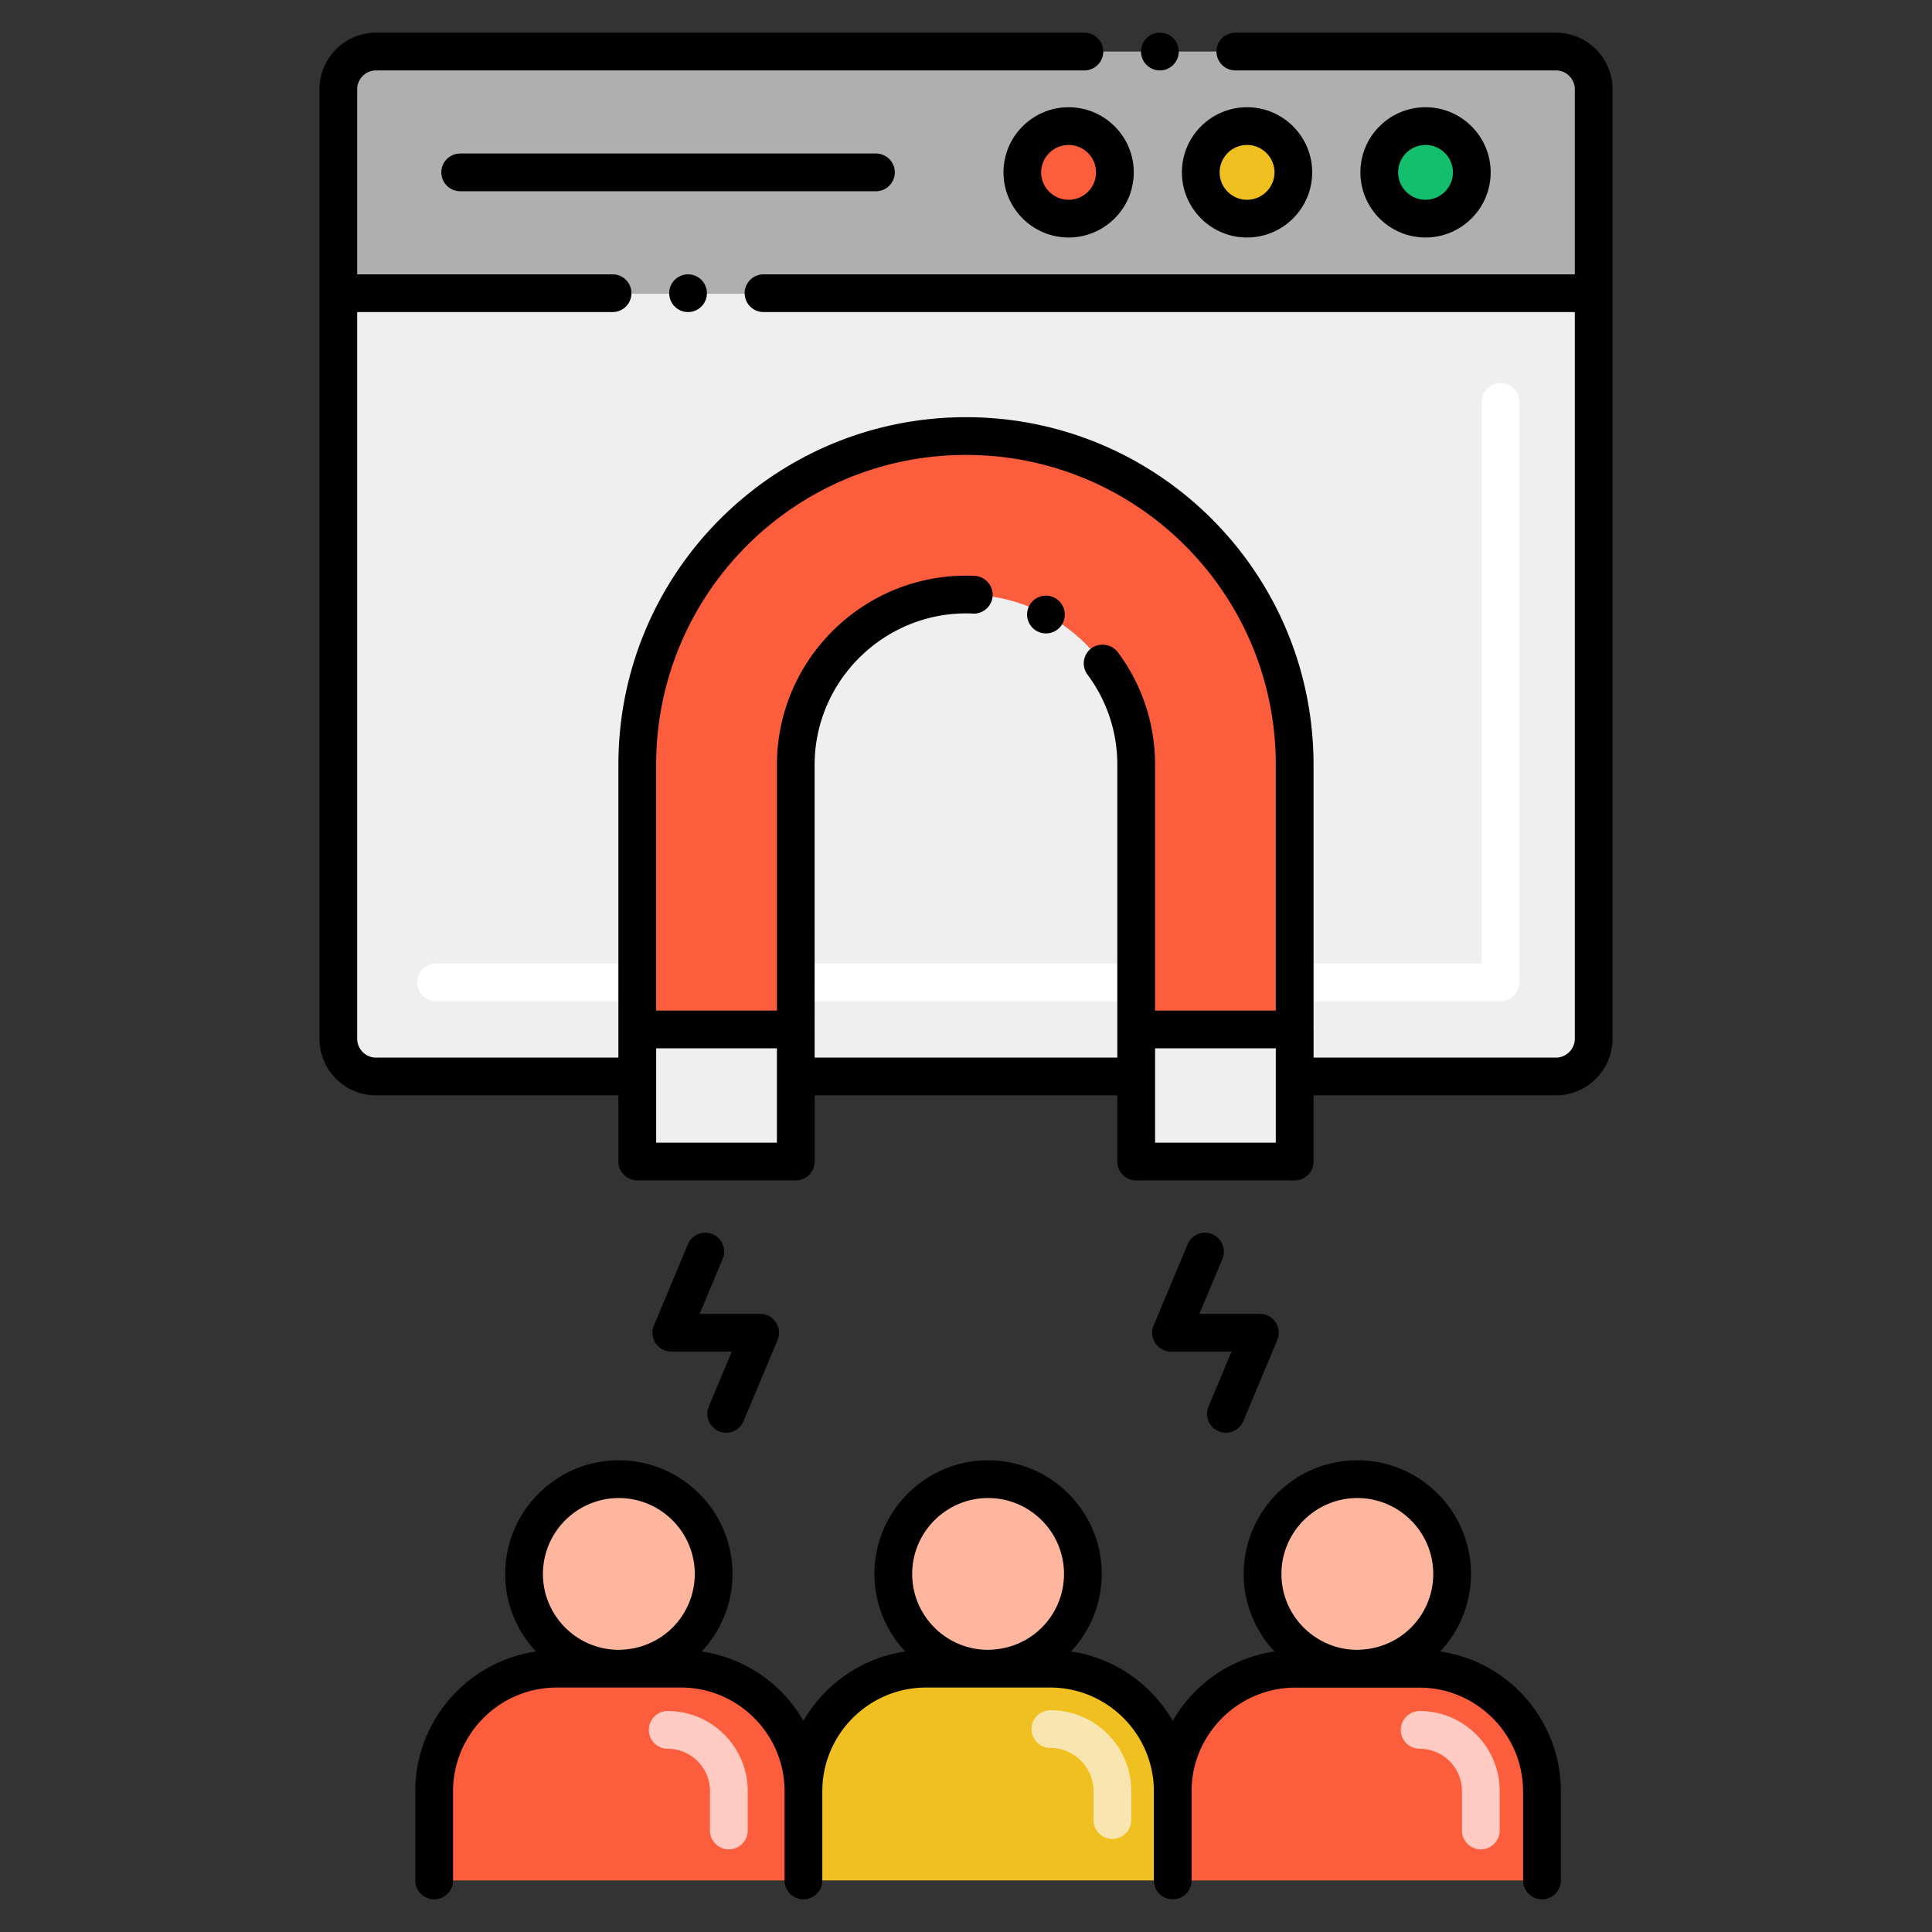
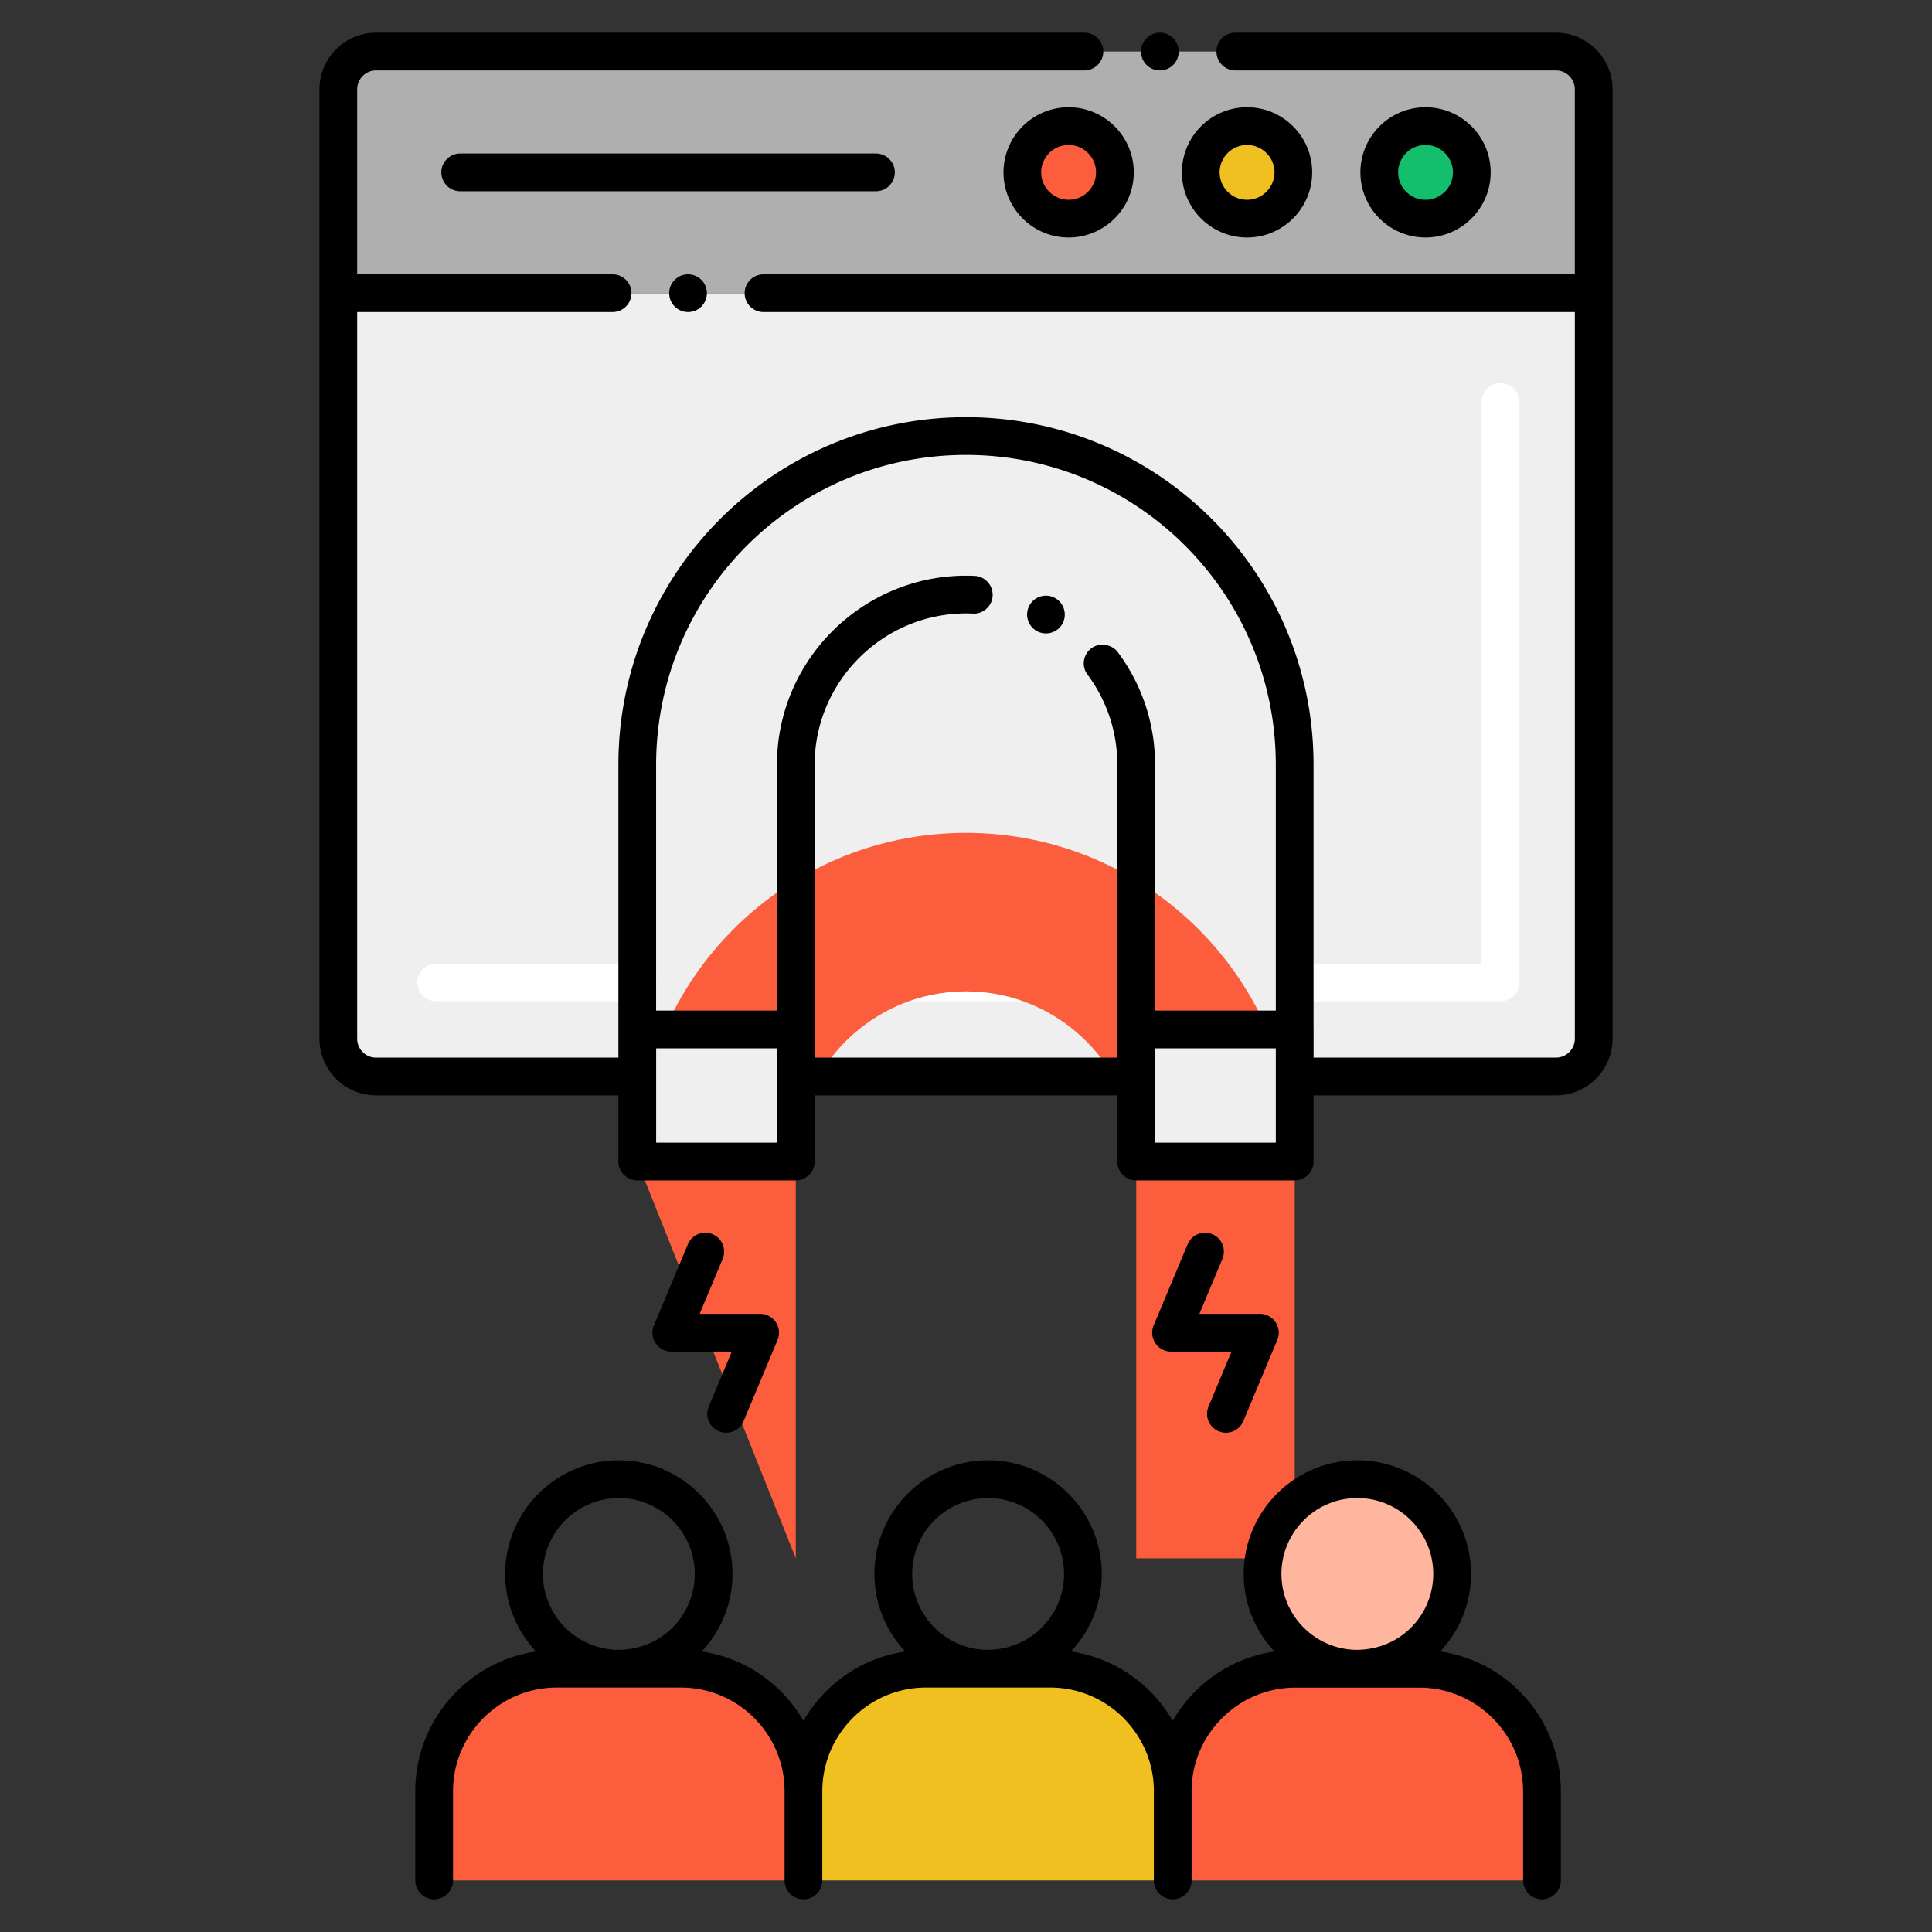
<svg xmlns="http://www.w3.org/2000/svg" version="1.1" width="512" height="512" x="0" y="0" viewBox="0 0 256 256" style="enable-background:new 0 0 512 512" xml:space="preserve">
  <rect x="0" y="0" width="256" height="256" fill="#333333" stroke="none" />
  <g>
    <path fill="#EFEFEF" d="M211.17 38.85v98.79c0 2.76-2.24 5-5 5h-34.62v-6.23h-21v6.23h-45.1v-6.23h-21v6.23H49.83c-2.76 0-5-2.24-5-5V38.85z" opacity="1" data-original="#efefef" />
    <path fill="#AFAFAF" d="M211.167 11.829V38.85H44.833V11.829a5 5 0 0 1 5-5h156.333a5 5 0 0 1 5.001 5z" opacity="1" data-original="#afafaf" />
    <g fill="#FFFFFF">
      <path d="M84.45 132.67H57.79a2.5 2.5 0 1 1 0-5h26.66a2.5 2.5 0 1 1 0 5zM198.83 132.67h-27.28a2.5 2.5 0 1 1 0-5h24.78V53.26a2.5 2.5 0 1 1 5 0v76.91a2.5 2.5 0 0 1-2.5 2.5zM150.55 132.67h-45.1a2.5 2.5 0 1 1 0-5h45.1a2.5 2.5 0 1 1 0 5z" fill="#FFFFFF" opacity="1" data-original="#ffffff" />
    </g>
    <circle cx="141.597" cy="22.84" r="6.132" fill="#FC5D3D" opacity="1" data-original="#fc5d3d" />
    <circle cx="165.243" cy="22.84" r="6.132" fill="#F0C020" opacity="1" data-original="#f0c020" />
    <circle cx="188.889" cy="22.84" r="6.132" fill="#13BF6D" opacity="1" data-original="#13bf6d" />
-     <path fill="#FC5D3D" d="M84.445 153.908v-52.575c0-24.05 19.5-43.55 43.55-43.55 24.06 0 43.56 19.5 43.56 43.55v52.575h-21v-52.575c0-12.43-10.12-22.55-22.56-22.55s-22.55 10.12-22.55 22.55v52.575z" opacity="1" data-original="#fc5d3d" />
+     <path fill="#FC5D3D" d="M84.445 153.908c0-24.05 19.5-43.55 43.55-43.55 24.06 0 43.56 19.5 43.56 43.55v52.575h-21v-52.575c0-12.43-10.12-22.55-22.56-22.55s-22.55 10.12-22.55 22.55v52.575z" opacity="1" data-original="#fc5d3d" />
    <g fill="#EFEFEF">
      <path d="M150.55 136.41v17.5h21v-17.5zM84.45 142.64v11.27h21v-17.5h-21z" fill="#EFEFEF" opacity="1" data-original="#efefef" />
    </g>
    <path fill="#F0C020" d="M139.182 221.113h-16.508c-8.96 0-16.211 7.251-16.211 16.211v11.845h48.93v-11.845c0-8.96-7.26-16.211-16.211-16.211z" opacity="1" data-original="#f0c020" />
-     <path fill="#F9E5AF" d="M147.394 243.669a2.5 2.5 0 0 1-2.5-2.5v-3.845a5.718 5.718 0 0 0-5.711-5.711 2.5 2.5 0 1 1 0-5c5.906 0 10.711 4.805 10.711 10.711v3.845a2.5 2.5 0 0 1-2.5 2.5z" opacity="1" data-original="#f9e5af" />
-     <circle cx="82" cy="208.558" r="12.559" fill="#FFB69F" opacity="1" data-original="#ffb69f" />
-     <circle cx="130.927" cy="208.558" r="12.559" fill="#FFB69F" opacity="1" data-original="#ffb69f" />
    <path fill="#FC5D3D" d="M188.112 221.113h-16.517c-8.95 0-16.201 7.261-16.201 16.211v11.845h48.92v-11.845c-.001-8.951-7.252-16.211-16.202-16.211z" opacity="1" data-original="#fc5d3d" />
    <circle cx="179.854" cy="208.558" r="12.559" fill="#FFB69F" opacity="1" data-original="#ffb69f" />
    <path fill="#FC5D3D" d="M90.261 221.107H73.742c-8.947 0-16.209 7.263-16.209 16.223v11.837h48.938V237.33c-.001-8.96-7.263-16.223-16.21-16.223z" opacity="1" data-original="#fc5d3d" />
-     <path fill="#FFCBC2" d="M196.216 245.05a2.5 2.5 0 0 1-2.5-2.5v-5.229a5.61 5.61 0 0 0-5.603-5.602 2.5 2.5 0 1 1 0-5c5.847 0 10.603 4.756 10.603 10.602v5.229a2.5 2.5 0 0 1-2.5 2.5zM96.575 245.051a2.5 2.5 0 0 1-2.5-2.5v-5.229a5.608 5.608 0 0 0-5.603-5.602 2.5 2.5 0 1 1 0-5c5.846 0 10.603 4.756 10.603 10.602v5.229a2.5 2.5 0 0 1-2.5 2.5z" opacity="1" data-original="#ffcbc2" />
    <path d="M42.33 11.83v125.81c0 4.13 3.36 7.5 7.5 7.5h32.11v8.771c0 1.388 1.156 2.5 2.51 2.5h20.99c1.412 0 2.505-1.167 2.505-2.502v-8.769h40.105v8.771c0 1.389 1.146 2.5 2.51 2.5h21c1.323 0 2.495-1.084 2.495-2.502v-8.769h32.115c4.13 0 7.5-3.37 7.5-7.5V11.83c0-4.13-3.37-7.5-7.5-7.5h-42.48a2.5 2.5 0 0 0 0 5h42.481c1.37 0 2.5 1.13 2.5 2.5v24.52h-107.5a2.5 2.5 0 0 0 0 5h107.5v96.29c0 1.37-1.13 2.5-2.5 2.5h-32.115v-3.731c0-.017-.005-.032-.005-.048v-35.03c0-25.5-20.661-46.051-46.05-46.051-25.44 0-46.06 20.612-46.06 46.051v38.81H49.83c-1.38 0-2.5-1.13-2.5-2.5V41.35h33.84a2.5 2.5 0 0 0 0-5H47.33V11.83c0-1.37 1.12-2.5 2.5-2.5h93.86c1.37 0 2.5-1.12 2.5-2.5s-1.13-2.5-2.5-2.5H49.83c-4.13 0-7.5 3.37-7.5 7.5zm60.615 139.578h-16v-12.5h16zm66.105 0h-15.995v-12.5h15.995zM86.94 101.33c.02-22.743 18.426-41.051 41.06-41.051 22.643 0 41.05 18.324 41.05 41.051v32.578h-16V101.33c0-5.42-1.71-10.58-4.94-14.92-.79-1.061-2.43-1.311-3.5-.511-1.113.842-1.332 2.398-.51 3.49 2.59 3.49 3.95 7.62 3.95 11.94v38.81h-40.105c0-.299-.005 1.031-.005-38.81.02-11.03 9.02-20.03 20.06-20.051.542 0 1.03.03 1.03.03a2.5 2.5 0 0 0 2.5-2.39 2.515 2.515 0 0 0-2.381-2.61c-.419-.02-.8-.03-1.149-.03-13.81.011-25.05 11.25-25.05 25.051v32.578H86.94z" fill="#000000" opacity="1" data-original="#000000" />
    <circle cx="153.689" cy="6.83" r="2.5" fill="#000000" opacity="1" data-original="#000000" />
    <circle cx="91.17" cy="38.85" r="2.5" fill="#000000" opacity="1" data-original="#000000" />
    <path d="M132.97 22.84c0 4.76 3.87 8.63 8.63 8.63 4.75 0 8.63-3.87 8.63-8.63s-3.88-8.63-8.63-8.63c-4.76 0-8.63 3.87-8.63 8.63zm12.259 0c0 2-1.63 3.63-3.63 3.63s-3.63-1.63-3.64-3.63c.01-2 1.64-3.63 3.64-3.63s3.63 1.63 3.63 3.63zM173.87 22.84c0-4.76-3.87-8.63-8.63-8.63-4.761 0-8.631 3.87-8.631 8.63s3.87 8.63 8.631 8.63c4.76 0 8.63-3.87 8.63-8.63zm-12.261 0c0-2 1.631-3.63 3.631-3.63s3.63 1.63 3.64 3.63c-.01 2-1.64 3.63-3.64 3.63s-3.631-1.63-3.631-3.63zM197.52 22.84c0-4.76-3.87-8.63-8.63-8.63s-8.63 3.87-8.63 8.63 3.87 8.63 8.63 8.63 8.63-3.87 8.63-8.63zm-12.26 0c0-2 1.63-3.63 3.63-3.63s3.63 1.63 3.63 3.63-1.63 3.63-3.63 3.63-3.63-1.63-3.63-3.63zM118.567 22.84a2.5 2.5 0 0 0-2.5-2.5H60.979a2.5 2.5 0 1 0 0 5h55.088a2.5 2.5 0 0 0 2.5-2.5zM137.41 83.63c0 .01.01.01.01.01a2.509 2.509 0 0 0 3.38-1.03c.64-1.22.18-2.739-1.03-3.38-1.156-.644-2.718-.228-3.38 1.021a2.5 2.5 0 0 0 1.02 3.379zM94.417 163.538a2.497 2.497 0 0 0-3.271 1.34l-4.5 10.75c-.69 1.648.525 3.466 2.306 3.466h8.013l-3.049 7.284a2.499 2.499 0 0 0 1.341 3.271 2.498 2.498 0 0 0 3.271-1.34l4.5-10.75c.689-1.649-.525-3.466-2.306-3.466h-8.013l3.049-7.284a2.5 2.5 0 0 0-1.341-3.271zM160.636 163.538a2.494 2.494 0 0 0-3.271 1.34l-4.5 10.75c-.688 1.645.521 3.466 2.306 3.466h8.013l-3.049 7.284a2.498 2.498 0 0 0 1.34 3.271 2.498 2.498 0 0 0 3.271-1.34l4.5-10.75c.688-1.645-.521-3.466-2.306-3.466h-8.013l3.049-7.284a2.5 2.5 0 0 0-1.34-3.271zM55.03 237.319v11.851a2.5 2.5 0 0 0 5 0v-11.851c.02-7.54 6.17-13.699 13.72-13.71h16.51c7.54.011 13.69 6.17 13.7 13.71v11.851c0 1.38 1.13 2.5 2.5 2.5a2.5 2.5 0 0 0 2.5-2.5v-11.851c.02-7.54 6.17-13.699 13.72-13.71h16.5c7.518.011 13.644 6.119 13.715 13.616 0 .031-.005.062-.005.094v11.851a2.5 2.5 0 0 0 2.5 2.5h.01c1.37 0 2.49-1.12 2.49-2.5V237.319c.021-7.584 6.254-13.69 13.71-13.699h16.51c7.425.01 13.69 6.091 13.7 13.699 0 .033.008.063.01.096v11.754a2.5 2.5 0 0 0 5 0v-11.851c-.009-9.257-6.81-17.139-15.985-18.488 2.522-2.694 4.079-6.301 4.079-10.273 0-8.304-6.755-15.059-15.059-15.059s-15.059 6.755-15.059 15.059c0 3.972 1.557 7.58 4.079 10.273-5.77.848-10.685 4.327-13.485 9.188-2.8-4.859-7.713-8.338-13.483-9.188 2.522-2.693 4.079-6.301 4.079-10.273 0-8.304-6.755-15.059-15.059-15.059s-15.059 6.755-15.059 15.059c0 3.973 1.558 7.581 4.08 10.274-5.769.85-10.685 4.329-13.487 9.188-2.8-4.861-7.714-8.342-13.481-9.189 2.522-2.694 4.079-6.301 4.079-10.273 0-8.304-6.755-15.059-15.059-15.059s-15.059 6.755-15.059 15.059c0 3.973 1.557 7.58 4.08 10.274-9.027 1.329-15.982 9.107-15.991 18.488zm124.824-38.82c5.546 0 10.059 4.513 10.059 10.059 0 5.338-4.245 10.052-10.213 10.052-5.474-.083-9.904-4.557-9.904-10.052 0-5.546 4.513-10.059 10.058-10.059zm-48.926 0c5.546 0 10.059 4.513 10.059 10.059 0 5.338-4.245 10.052-10.213 10.052-5.475-.083-9.905-4.557-9.905-10.052 0-5.546 4.512-10.059 10.059-10.059zm-48.928 0c5.546 0 10.059 4.513 10.059 10.059 0 5.338-4.245 10.052-10.213 10.052-5.475-.083-9.905-4.557-9.905-10.052 0-5.546 4.513-10.059 10.059-10.059z" fill="#000000" opacity="1" data-original="#000000" />
  </g>
</svg>